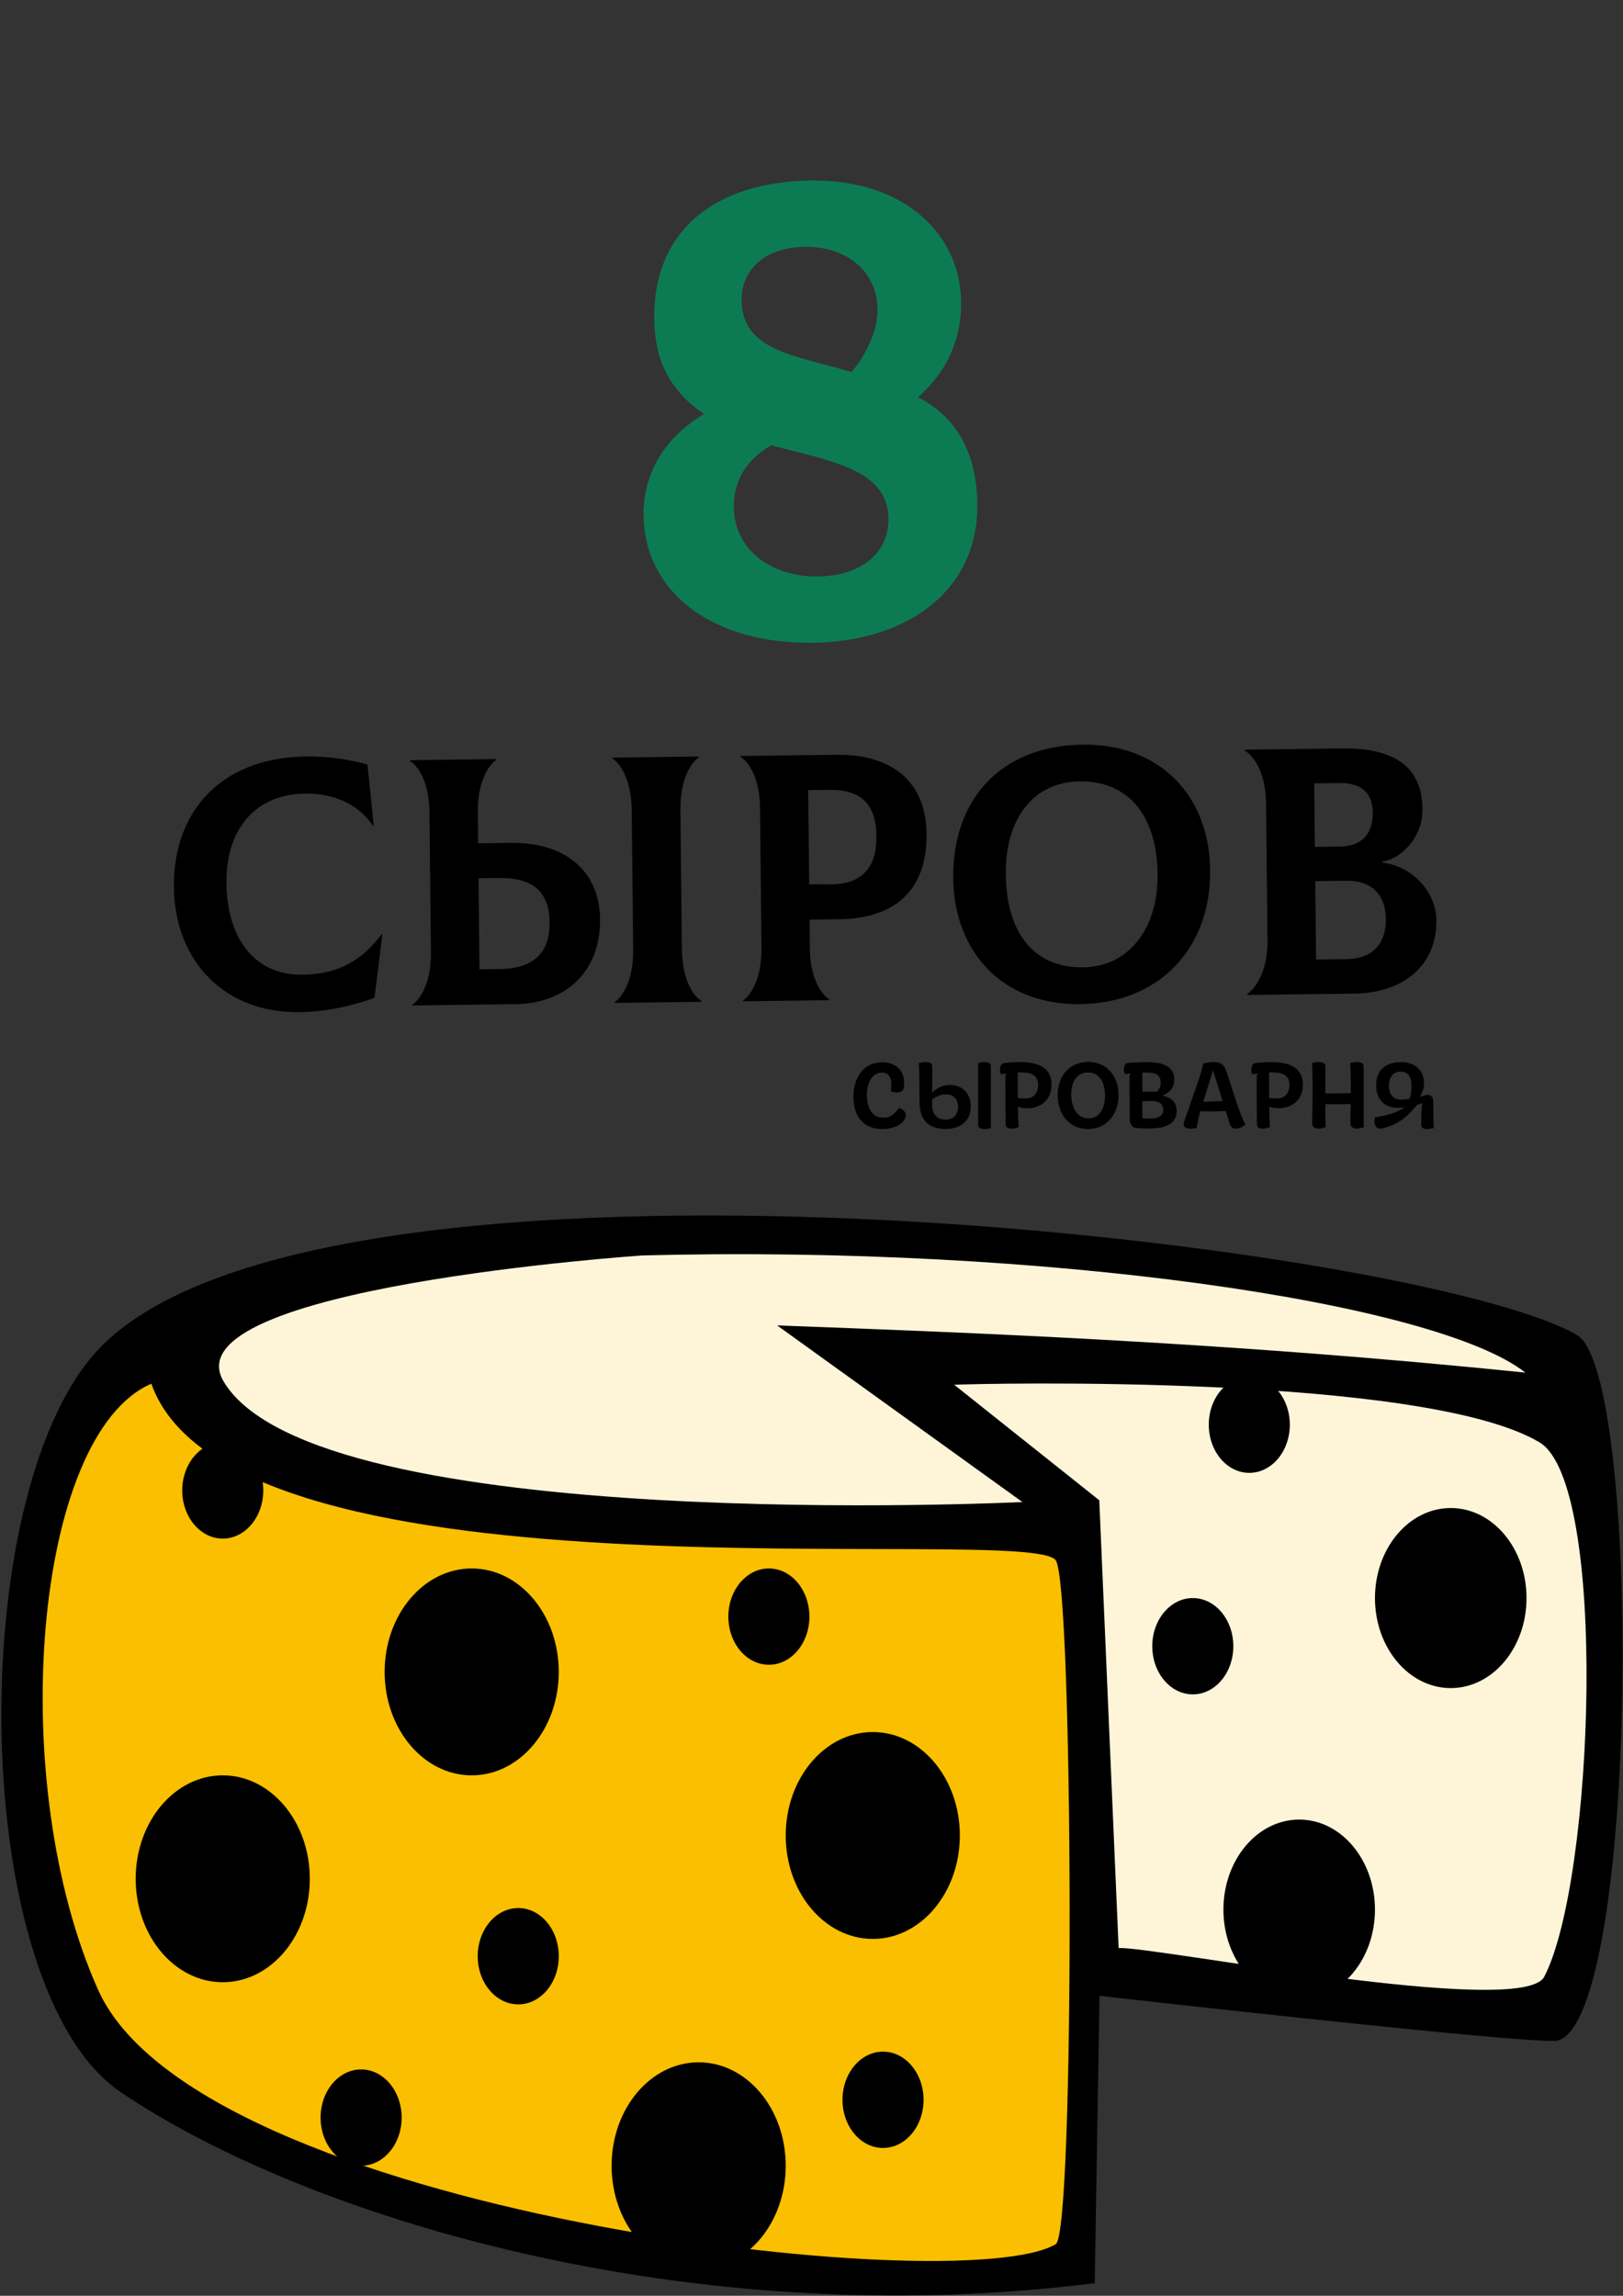
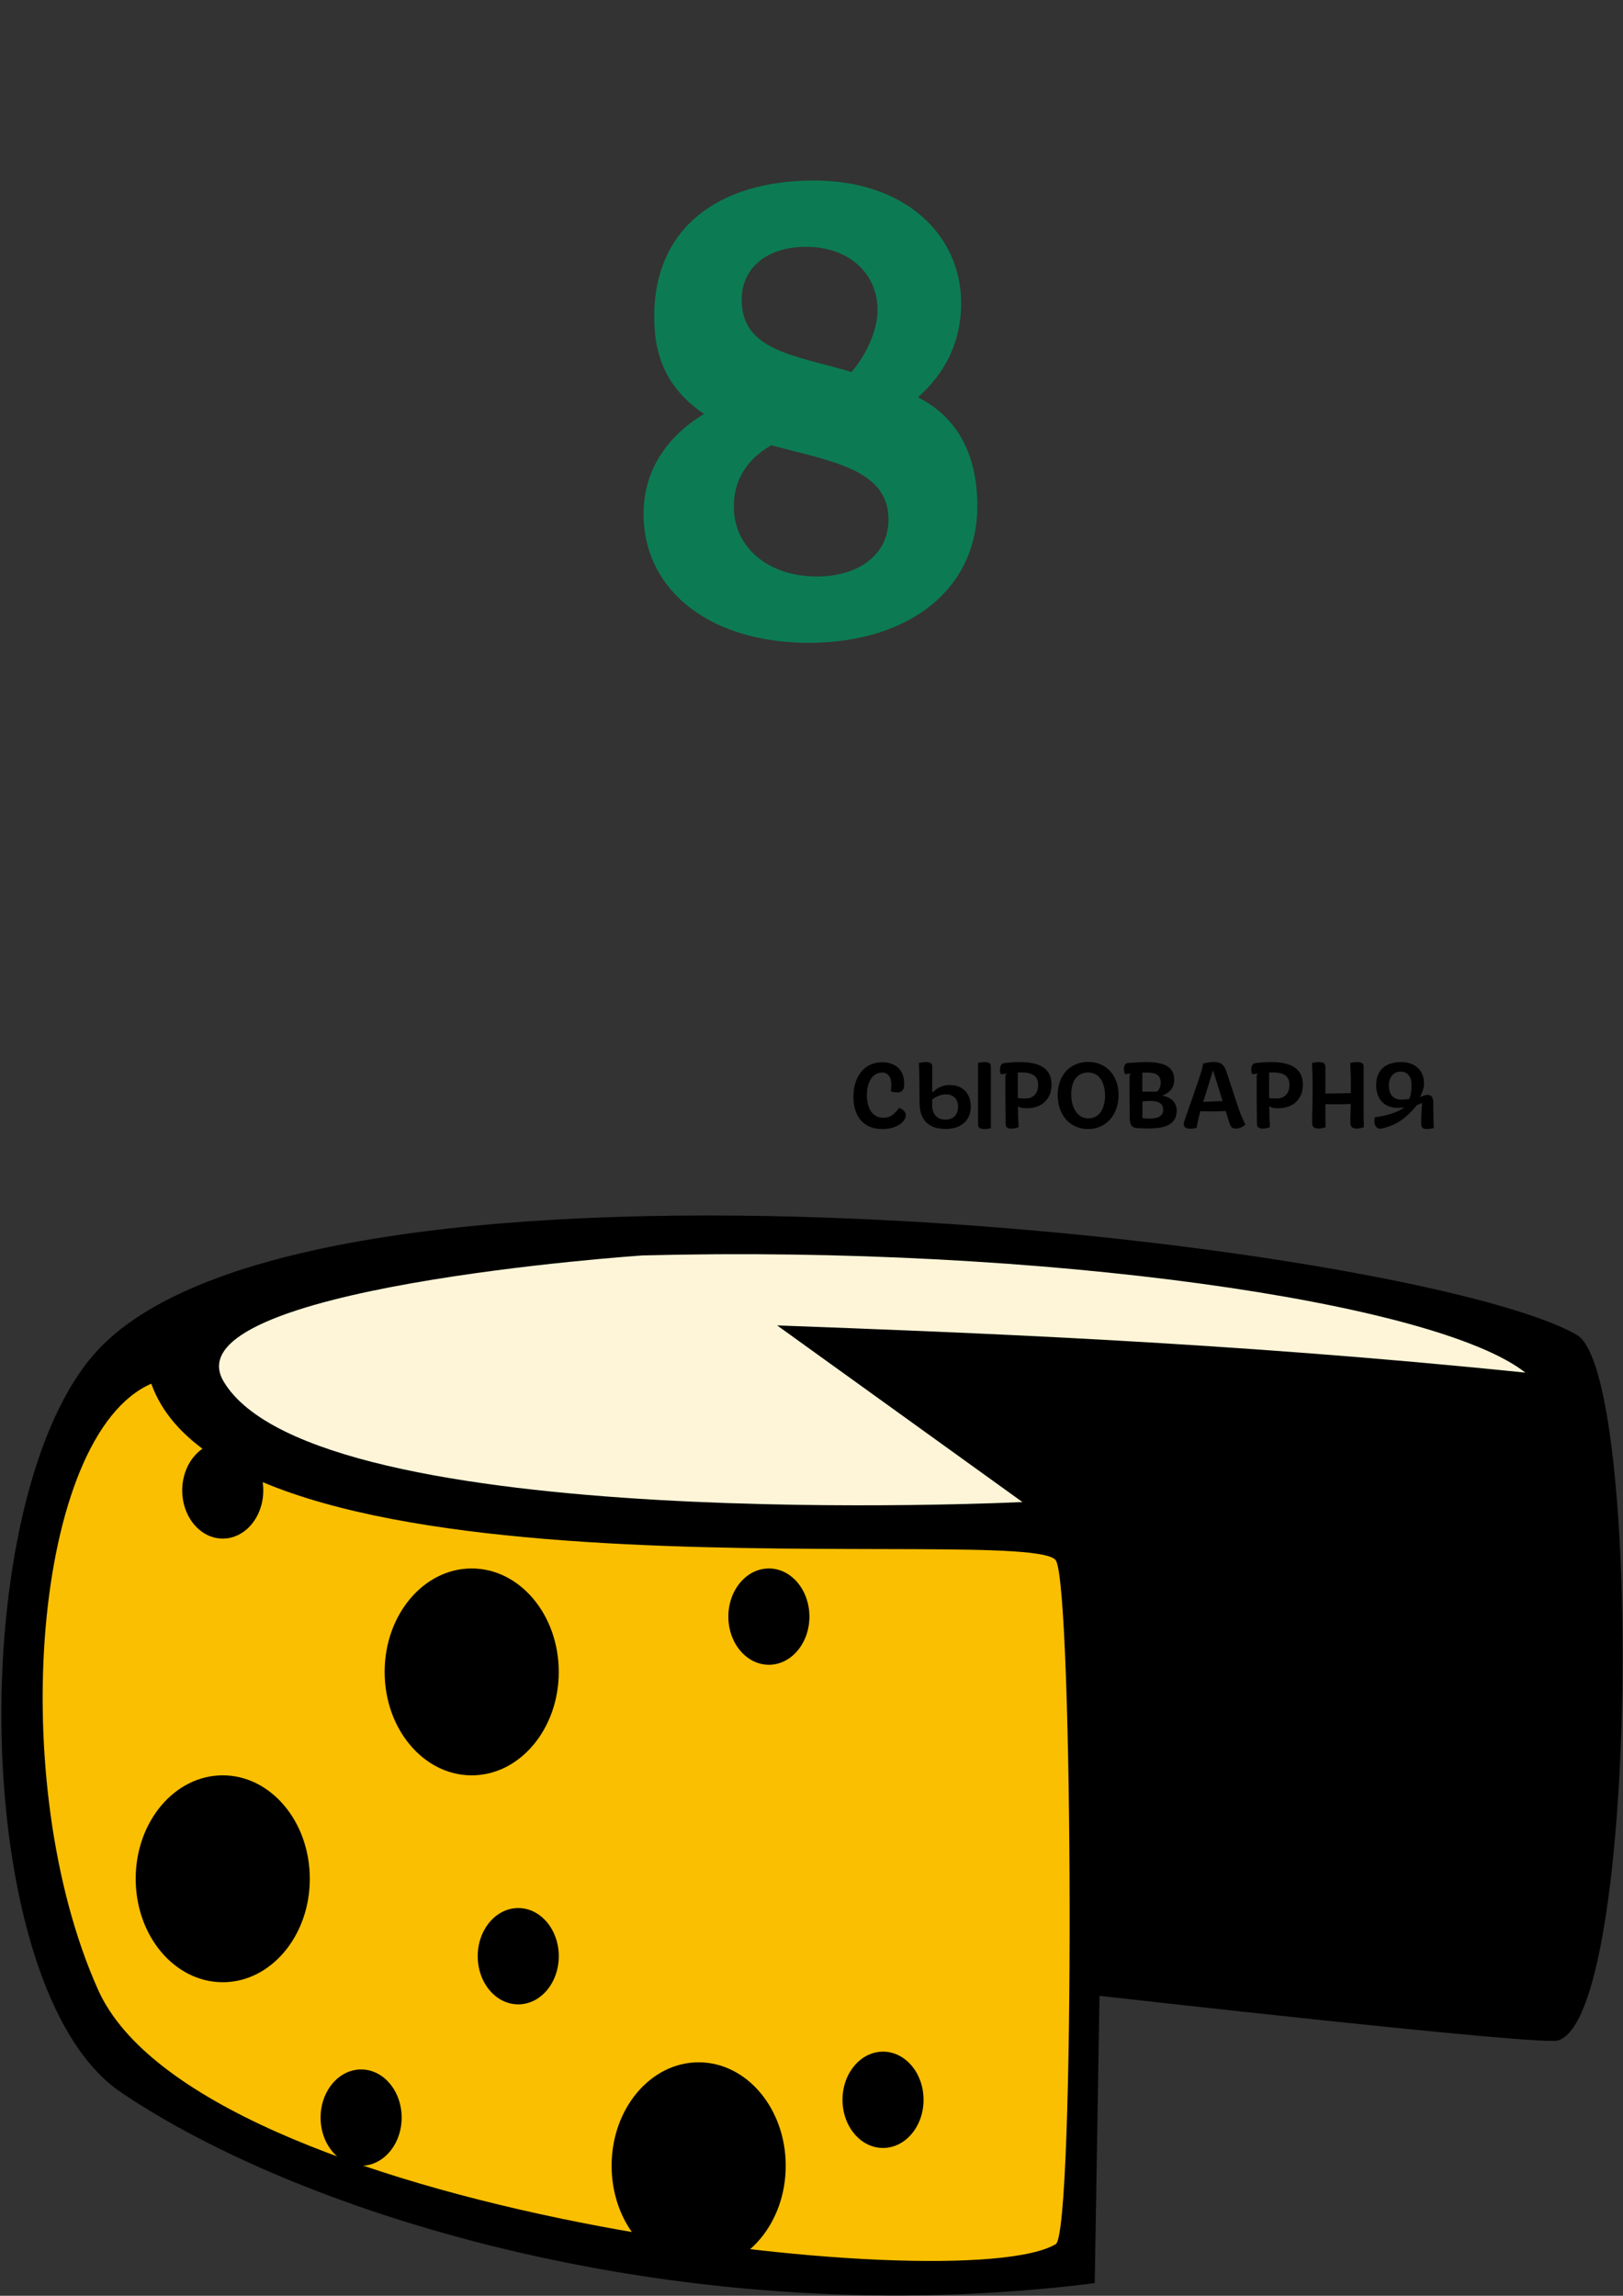
<svg xmlns="http://www.w3.org/2000/svg" width="627" height="887" viewBox="0 0 627 887" fill="none">
  <rect x="0" y="0" width="627" height="887" fill="#333333" stroke="none" />
  <path fill-rule="evenodd" clip-rule="evenodd" d="M424.762 771.103C424.762 771.103 594.615 790.417 601.805 788.381C633.157 779.5 634.401 530.251 609.182 515.768C546.479 479.759 121.841 430.124 37.48 521.945C-14.054 578.036 -12.313 768.398 46.701 808.364C117.052 856.005 264.741 902.016 422.918 882.118L424.762 771.103Z" fill="black" />
-   <path fill-rule="evenodd" clip-rule="evenodd" d="M368.621 535.015L424.675 579.639L432.149 752.625C446.114 752.07 588.166 779.923 596.574 763.726C615.922 726.456 621.353 573.071 594.705 557.238C549.862 530.595 378.985 534.527 368.621 535.015Z" fill="#FEF5D8" />
  <path fill-rule="evenodd" clip-rule="evenodd" d="M58.454 534.603C89.985 623.501 397.624 588.274 407.858 602.835C414.68 612.542 415.332 862.61 407.858 867.051C370.967 888.969 76.599 855.241 37.901 768.796C1.957 688.503 12.882 554.397 58.454 534.603Z" fill="#FABF00" />
  <path fill-rule="evenodd" clip-rule="evenodd" d="M248.228 485.051C403.288 480.985 554.693 503.079 589.286 530.327C474.564 518.519 374.455 514.869 300.227 512.085L394.988 580.33C394.988 580.33 121.868 593.652 86.367 533.704C64.861 497.389 248.228 485.051 248.228 485.051Z" fill="#FEF5D8" />
  <path d="M269.91 876.724C288.484 876.724 303.542 858.83 303.542 836.758C303.542 814.686 288.484 796.793 269.91 796.793C251.335 796.793 236.277 814.686 236.277 836.758C236.277 858.83 251.335 876.724 269.91 876.724Z" fill="black" />
-   <path d="M337.175 749.119C355.75 749.119 370.808 731.226 370.808 709.153C370.808 687.081 355.75 669.188 337.175 669.188C318.601 669.188 303.543 687.081 303.543 709.153C303.543 731.226 318.601 749.119 337.175 749.119Z" fill="black" />
-   <path d="M182.226 685.92C200.801 685.92 215.859 668.027 215.859 645.955C215.859 623.883 200.801 605.99 182.226 605.99C163.652 605.99 148.594 623.883 148.594 645.955C148.594 668.027 163.652 685.92 182.226 685.92Z" fill="black" />
+   <path d="M182.226 685.92C200.801 685.92 215.859 668.027 215.859 645.955C215.859 623.883 200.801 605.99 182.226 605.99C163.652 605.99 148.594 623.883 148.594 645.955C148.594 668.027 163.652 685.92 182.226 685.92" fill="black" />
  <path d="M86.052 765.851C104.627 765.851 119.685 747.958 119.685 725.886C119.685 703.814 104.627 685.92 86.052 685.92C67.478 685.92 52.42 703.814 52.42 725.886C52.42 747.958 67.478 765.851 86.052 765.851Z" fill="black" />
  <path d="M139.508 836.757C148.155 836.757 155.165 828.428 155.165 818.153C155.165 807.878 148.155 799.548 139.508 799.548C130.861 799.548 123.852 807.878 123.852 818.153C123.852 828.428 130.861 836.757 139.508 836.757Z" fill="black" />
  <path d="M200.211 774.405C208.858 774.405 215.868 766.075 215.868 755.8C215.868 745.525 208.858 737.195 200.211 737.195C191.564 737.195 184.555 745.525 184.555 755.8C184.555 766.075 191.564 774.405 200.211 774.405Z" fill="black" />
  <path d="M341.131 829.883C349.778 829.883 356.788 821.554 356.788 811.279C356.788 801.003 349.778 792.674 341.131 792.674C332.484 792.674 325.475 801.003 325.475 811.279C325.475 821.554 332.484 829.883 341.131 829.883Z" fill="black" />
  <path d="M297.036 643.198C305.683 643.198 312.692 634.869 312.692 624.594C312.692 614.318 305.683 605.989 297.036 605.989C288.389 605.989 281.379 614.318 281.379 624.594C281.379 634.869 288.389 643.198 297.036 643.198Z" fill="black" />
  <path d="M86.053 594.449C94.7 594.449 101.71 586.119 101.71 575.844C101.71 565.569 94.7 557.24 86.053 557.24C77.406 557.24 70.397 565.569 70.397 575.844C70.397 586.119 77.406 594.449 86.053 594.449Z" fill="black" />
  <path d="M482.631 569.051C491.278 569.051 498.288 560.722 498.288 550.447C498.288 540.171 491.278 531.842 482.631 531.842C473.984 531.842 466.975 540.171 466.975 550.447C466.975 560.722 473.984 569.051 482.631 569.051Z" fill="black" />
  <path d="M460.805 654.635C469.452 654.635 476.462 646.306 476.462 636.03C476.462 625.755 469.452 617.426 460.805 617.426C452.158 617.426 445.148 625.755 445.148 636.03C445.148 646.306 452.158 654.635 460.805 654.635Z" fill="black" />
  <path d="M560.454 652.209C576.62 652.209 589.726 636.636 589.726 617.425C589.726 598.214 576.62 582.641 560.454 582.641C544.287 582.641 531.182 598.214 531.182 617.425C531.182 636.636 544.287 652.209 560.454 652.209Z" fill="black" />
-   <path d="M501.907 772.576C518.073 772.576 531.179 757.003 531.179 737.792C531.179 718.581 518.073 703.008 501.907 703.008C485.74 703.008 472.635 718.581 472.635 737.792C472.635 757.003 485.74 772.576 501.907 772.576Z" fill="black" />
  <path d="M354.635 153.488C367.889 160.3 377.326 172.847 377.558 194.814C377.908 227.895 350.979 247.878 313.764 248.346C275.515 248.827 248.941 229 248.625 199.021C248.456 182.997 256.581 169.196 271.992 159.955C258.974 151.072 252.907 139.517 252.735 123.235C252.361 87.828 277.764 70.19 313.17 69.745C349.61 69.287 371.031 90.729 371.304 116.574C371.46 131.305 365.647 143.785 354.635 153.488ZM310.856 95.364C296.383 95.546 286.386 103.426 286.52 116.089C286.727 135.731 307.421 137.28 328.943 143.73C335.072 136.674 339.106 127.06 339.027 119.565C338.876 105.35 327.654 95.152 310.856 95.364ZM316.078 222.728C332.36 222.523 343.383 213.855 343.241 200.416C343.039 181.291 321.036 178.207 297.967 172.035C288.203 177.586 283.38 185.918 283.487 195.997C283.656 212.021 297.471 222.962 316.078 222.728Z" fill="#0C7B53" />
-   <path d="M115.693 391.059C86.24 391.429 67.475 370.8 67.18 342.846C66.856 312.165 86.833 292.685 117.922 292.294C126.649 292.184 134.024 293.182 141.957 295.401L144.388 318.964L144.117 319.104C138.434 310.447 128.437 306.481 117.937 306.613C98.711 306.855 87.261 320.228 87.482 341.227C87.703 362.09 97.95 376.826 116.903 376.588C131.63 376.403 140.43 370.291 147.422 360.93L147.696 361.063L144.682 385.512C137.753 388.054 127.146 390.915 115.693 391.059ZM197.539 325.66C217.447 325.409 231.602 335.732 231.807 355.095C232.033 376.504 217.287 387.736 199.424 387.96L159.336 388.464L159.333 388.192C162.717 385.831 166.601 379.099 166.483 367.918L165.908 313.511C165.794 302.738 161.907 296.241 158.338 293.968L158.335 293.695L191.742 293.275L191.745 293.548C188.36 295.908 184.477 302.64 184.595 313.821L184.721 325.821L197.539 325.66ZM270.013 292.563C266.629 294.924 262.745 301.655 262.863 312.837L263.432 366.699C263.551 378.016 267.438 384.514 271.008 386.787L271.011 387.06L237.468 387.482L237.465 387.209C240.849 384.848 244.733 378.117 244.615 366.935L244.046 313.074C243.926 301.756 240.039 295.258 236.47 292.985L236.467 292.712L270.01 292.29L270.013 292.563ZM193.144 374.402C206.371 374.235 212.441 367.885 212.32 356.431C212.194 344.568 205.999 339.055 192.773 339.221L184.864 339.32L185.236 374.501L193.144 374.402ZM323.26 291.621C344.941 291.348 357.74 302.37 357.947 322.006C358.182 344.232 345.612 354.891 323.931 355.164L312.75 355.305L312.87 366.622C312.983 377.395 316.871 383.892 320.44 386.165L320.443 386.438L287.036 386.858L287.033 386.586C290.418 384.225 294.301 377.493 294.183 366.312L293.609 311.905C293.495 301.132 289.608 294.635 286.038 292.362L286.035 292.089L323.26 291.621ZM320.653 341.704C333.199 341.682 338.719 334.93 338.595 323.204C338.462 310.659 332.675 305.004 320.267 305.16L312.222 305.261L312.606 341.669L320.653 341.704ZM417.32 387.947C386.776 388.331 368.552 367.286 368.257 339.332C367.933 308.651 386.808 288.094 418.307 287.698C447.487 287.331 467.194 306.857 467.504 336.175C467.825 366.583 447.727 387.565 417.32 387.947ZM418.534 373.749C435.305 373.538 447.432 359.611 447.201 337.794C446.958 314.749 435.637 301.663 417.093 301.896C399.094 302.122 388.335 316.441 388.56 337.713C388.796 360.076 399.035 373.994 418.534 373.749ZM534.079 333.292C545.411 334.513 554.79 344.487 554.907 355.532C555.094 373.258 541.839 383.653 523.295 383.887L481.843 384.408L481.84 384.135C485.221 381.502 489.793 375.307 489.663 363.035L489.11 310.673C488.992 299.492 485.24 292.856 480.845 289.911L480.842 289.639L518.476 289.165C538.929 288.908 549.373 296.414 549.544 312.64C549.654 323.004 541.971 331.556 534.075 332.882L534.079 333.292ZM517.526 302.542L507.709 302.666L507.968 327.21L517.785 327.087C525.694 326.987 530.42 322.564 530.328 313.837C530.246 306.064 525.571 302.441 517.526 302.542ZM520.427 370.558C530.653 370.429 535.496 364.095 535.401 355.095C535.306 346.096 530.334 340.158 520.107 340.286L508.108 340.437L508.427 370.709L520.427 370.558Z" fill="black" />
  <path d="M340.894 436.22C333.744 436.22 329.693 431.556 329.693 423.691C329.693 416.643 333.37 410.413 340.826 410.413C345.592 410.413 349.303 413.069 349.303 418.618C349.303 421.784 348.077 422.635 344.162 421.716C344.264 421.001 344.332 419.673 344.332 418.993C344.332 415.962 342.937 414.226 340.417 414.396C336.332 414.703 334.697 419.435 334.902 423.759C335.14 429.002 337.557 432.066 341.643 431.828C344.264 431.76 345.83 430.058 347.328 428.049C350.325 429.172 350.427 431.215 349.201 432.883C347.941 434.62 345.15 436.22 340.894 436.22ZM365.327 436.186C359.029 436.186 355.318 433.02 355.249 426.244L355.215 423.044C355.181 418.244 355.181 414.056 354.977 410.685C355.964 410.515 356.645 410.345 357.565 410.345C360.186 410.345 360.152 411.605 360.152 412.013L360.118 422.159C362.195 420.218 364.17 419.197 366.927 419.197C371.796 419.197 375.03 422.363 375.03 427.538C375.03 432.373 371.83 436.186 365.327 436.186ZM380.444 436.22C378.775 436.22 377.856 435.777 377.856 434.586V410.685C378.809 410.413 379.763 410.345 380.512 410.345C381.908 410.345 382.793 410.822 382.793 411.979V435.879C382.248 436.016 381.193 436.22 380.444 436.22ZM365.259 432.577C368.527 432.577 370.128 430.432 370.128 427.606C370.128 424.202 367.847 422.806 365.429 422.806C363.591 422.806 361.684 423.623 360.118 424.78V427.061C360.118 430.636 362.161 432.577 365.259 432.577ZM394.079 410.345C402.046 410.345 406.234 413.103 406.234 419.061C406.234 424.644 402.523 428.185 396.667 428.185C395.135 428.185 394.011 427.981 393.262 427.402C393.262 430.126 393.33 432.747 393.535 435.437C392.547 435.913 391.628 436.05 390.471 436.05C389.347 436.05 388.53 435.539 388.496 434.245C388.394 427.538 388.394 423.623 388.394 415.997C388.394 415.588 388.428 415.145 388.973 414.737L386.726 415.043C386.045 414.294 386.045 410.958 387.781 410.753C389.892 410.481 392.377 410.345 394.079 410.345ZM396.122 424.406C399.186 424.406 401.059 422.431 401.059 419.197C401.059 415.69 398.812 414.328 394.522 414.328C394.114 414.328 393.671 414.328 393.194 414.362V424.236C394.114 424.372 395.407 424.406 396.122 424.406ZM420.385 436.22C413.304 436.22 408.605 430.738 408.605 423.112C408.605 415.554 413.304 410.277 420.385 410.277C427.501 410.277 432.131 415.656 432.131 423.112C432.131 430.5 427.467 436.22 420.385 436.22ZM420.692 432.1C425.424 431.93 427.024 427.164 426.888 422.874C426.718 418.005 424.607 414.192 420.079 414.362C415.687 414.533 413.678 418.38 413.848 423.35C413.984 427.674 416.027 432.271 420.692 432.1ZM448.999 423.316C453.05 424.031 454.582 426.483 454.582 429.104C454.582 434.245 450.395 435.709 445.424 435.947C443.381 436.05 441.474 435.982 439.432 435.879C438.138 435.811 436.504 435.369 436.47 432.339C436.402 428.185 436.299 420.218 436.368 415.997C436.368 415.588 436.402 415.179 436.946 414.771L434.699 414.975C433.95 414.192 433.814 410.822 435.755 410.685C437.934 410.549 440.623 410.345 442.7 410.345C448.658 410.345 453.629 411.571 453.629 417.12C453.629 419.708 452.539 421.921 448.999 423.316ZM441.304 414.43V421.784H446.888C447.637 421.274 448.42 419.912 448.42 418.346C448.42 415.179 446.275 414.396 443.109 414.396C442.564 414.396 441.951 414.396 441.304 414.43ZM444.402 432.168C447.807 432.168 449.373 430.807 449.373 428.832C449.373 425.666 446.649 424.985 441.338 425.529V431.998C442.666 432.134 443.551 432.168 444.402 432.168ZM473.693 413.715L478.357 427.879C479.106 430.126 480.128 432.543 481.115 434.449C479.991 435.505 478.732 436.05 477.438 436.05C475.736 436.05 475.293 434.926 475.021 434.075L473.523 429.24C470.254 429.445 466.986 429.479 463.751 429.309L463.717 429.377C463.105 431.351 462.628 433.496 462.287 435.777C461.641 435.947 460.551 436.084 459.734 436.084C457.862 436.084 456.84 435.164 457.521 433.19L462.9 417.665C463.922 414.669 464.432 412.932 464.807 410.924C466.373 410.583 467.394 410.311 468.961 410.311C471.684 410.311 472.944 411.502 473.693 413.715ZM468.62 413.511L464.841 425.7L472.331 425.427L468.62 413.511ZM491.164 410.345C499.131 410.345 503.318 413.103 503.318 419.061C503.318 424.644 499.607 428.185 493.751 428.185C492.219 428.185 491.096 427.981 490.347 427.402C490.347 430.126 490.415 432.747 490.619 435.437C489.632 435.913 488.713 436.05 487.555 436.05C486.431 436.05 485.614 435.539 485.58 434.245C485.478 427.538 485.478 423.623 485.478 415.997C485.478 415.588 485.512 415.145 486.057 414.737L483.81 415.043C483.129 414.294 483.129 410.958 484.865 410.753C486.976 410.481 489.462 410.345 491.164 410.345ZM493.207 424.406C496.271 424.406 498.143 422.431 498.143 419.197C498.143 415.69 495.896 414.328 491.606 414.328C491.198 414.328 490.755 414.328 490.279 414.362V424.236C491.198 424.372 492.492 424.406 493.207 424.406ZM526.798 425.904C526.798 429.751 526.798 432.985 526.866 435.505C526.321 435.709 525.028 436.05 524.279 436.05C522.032 436.05 521.691 434.926 521.691 433.871C521.657 432.066 521.759 429.853 521.827 426.517C519.002 426.687 515.154 426.721 512.022 426.585C512.022 430.126 512.022 433.122 512.09 435.505C511.545 435.709 510.252 436.05 509.503 436.05C507.256 436.05 506.915 434.926 506.915 433.871C506.881 431.522 507.051 428.457 507.085 423.112C507.119 418.278 507.051 414.056 506.847 410.685C507.834 410.515 508.549 410.345 509.332 410.345C510.899 410.345 512.022 410.685 512.022 412.013V422.499C515.222 422.499 518.627 422.397 521.861 422.329C521.895 417.835 521.827 413.886 521.623 410.685C522.61 410.515 523.325 410.345 524.108 410.345C525.675 410.345 526.798 410.685 526.798 412.013V425.904ZM553.702 425.666C553.702 428.491 553.77 433.496 553.906 435.879C553.157 435.982 551.795 436.22 551.421 436.22C549.31 436.22 549.037 435.369 549.037 434.177C549.037 431.794 549.105 428.934 549.412 426.21L549.378 426.142C548.799 426.449 548.152 426.687 547.471 426.891C542.875 432.441 539.47 434.518 534.67 435.811C534.397 435.879 533.308 436.084 533.376 436.084C531.504 436.084 530.55 434.449 531.129 431.658C536.815 430.909 540.322 429.479 542.534 427.845C541.479 427.981 540.56 428.015 539.913 428.015C534.772 428.015 531.64 424.61 531.64 419.265C531.64 412.898 535.896 410.345 541.309 410.345C546.484 410.345 550.127 413.409 550.127 418.55C550.127 420.286 549.514 422.159 548.561 423.793C549.139 423.623 549.684 423.453 550.161 423.282C552.34 422.465 553.702 423.521 553.702 425.666ZM536.542 419.299C536.542 423.589 538.926 424.848 541.377 424.848C542.16 424.848 543.215 424.746 544.407 424.61C545.224 422.806 545.292 420.729 545.292 419.265C545.292 415.69 543.59 414.022 541.071 414.022C538.211 414.022 536.542 416.405 536.542 419.299Z" fill="black" />
</svg>